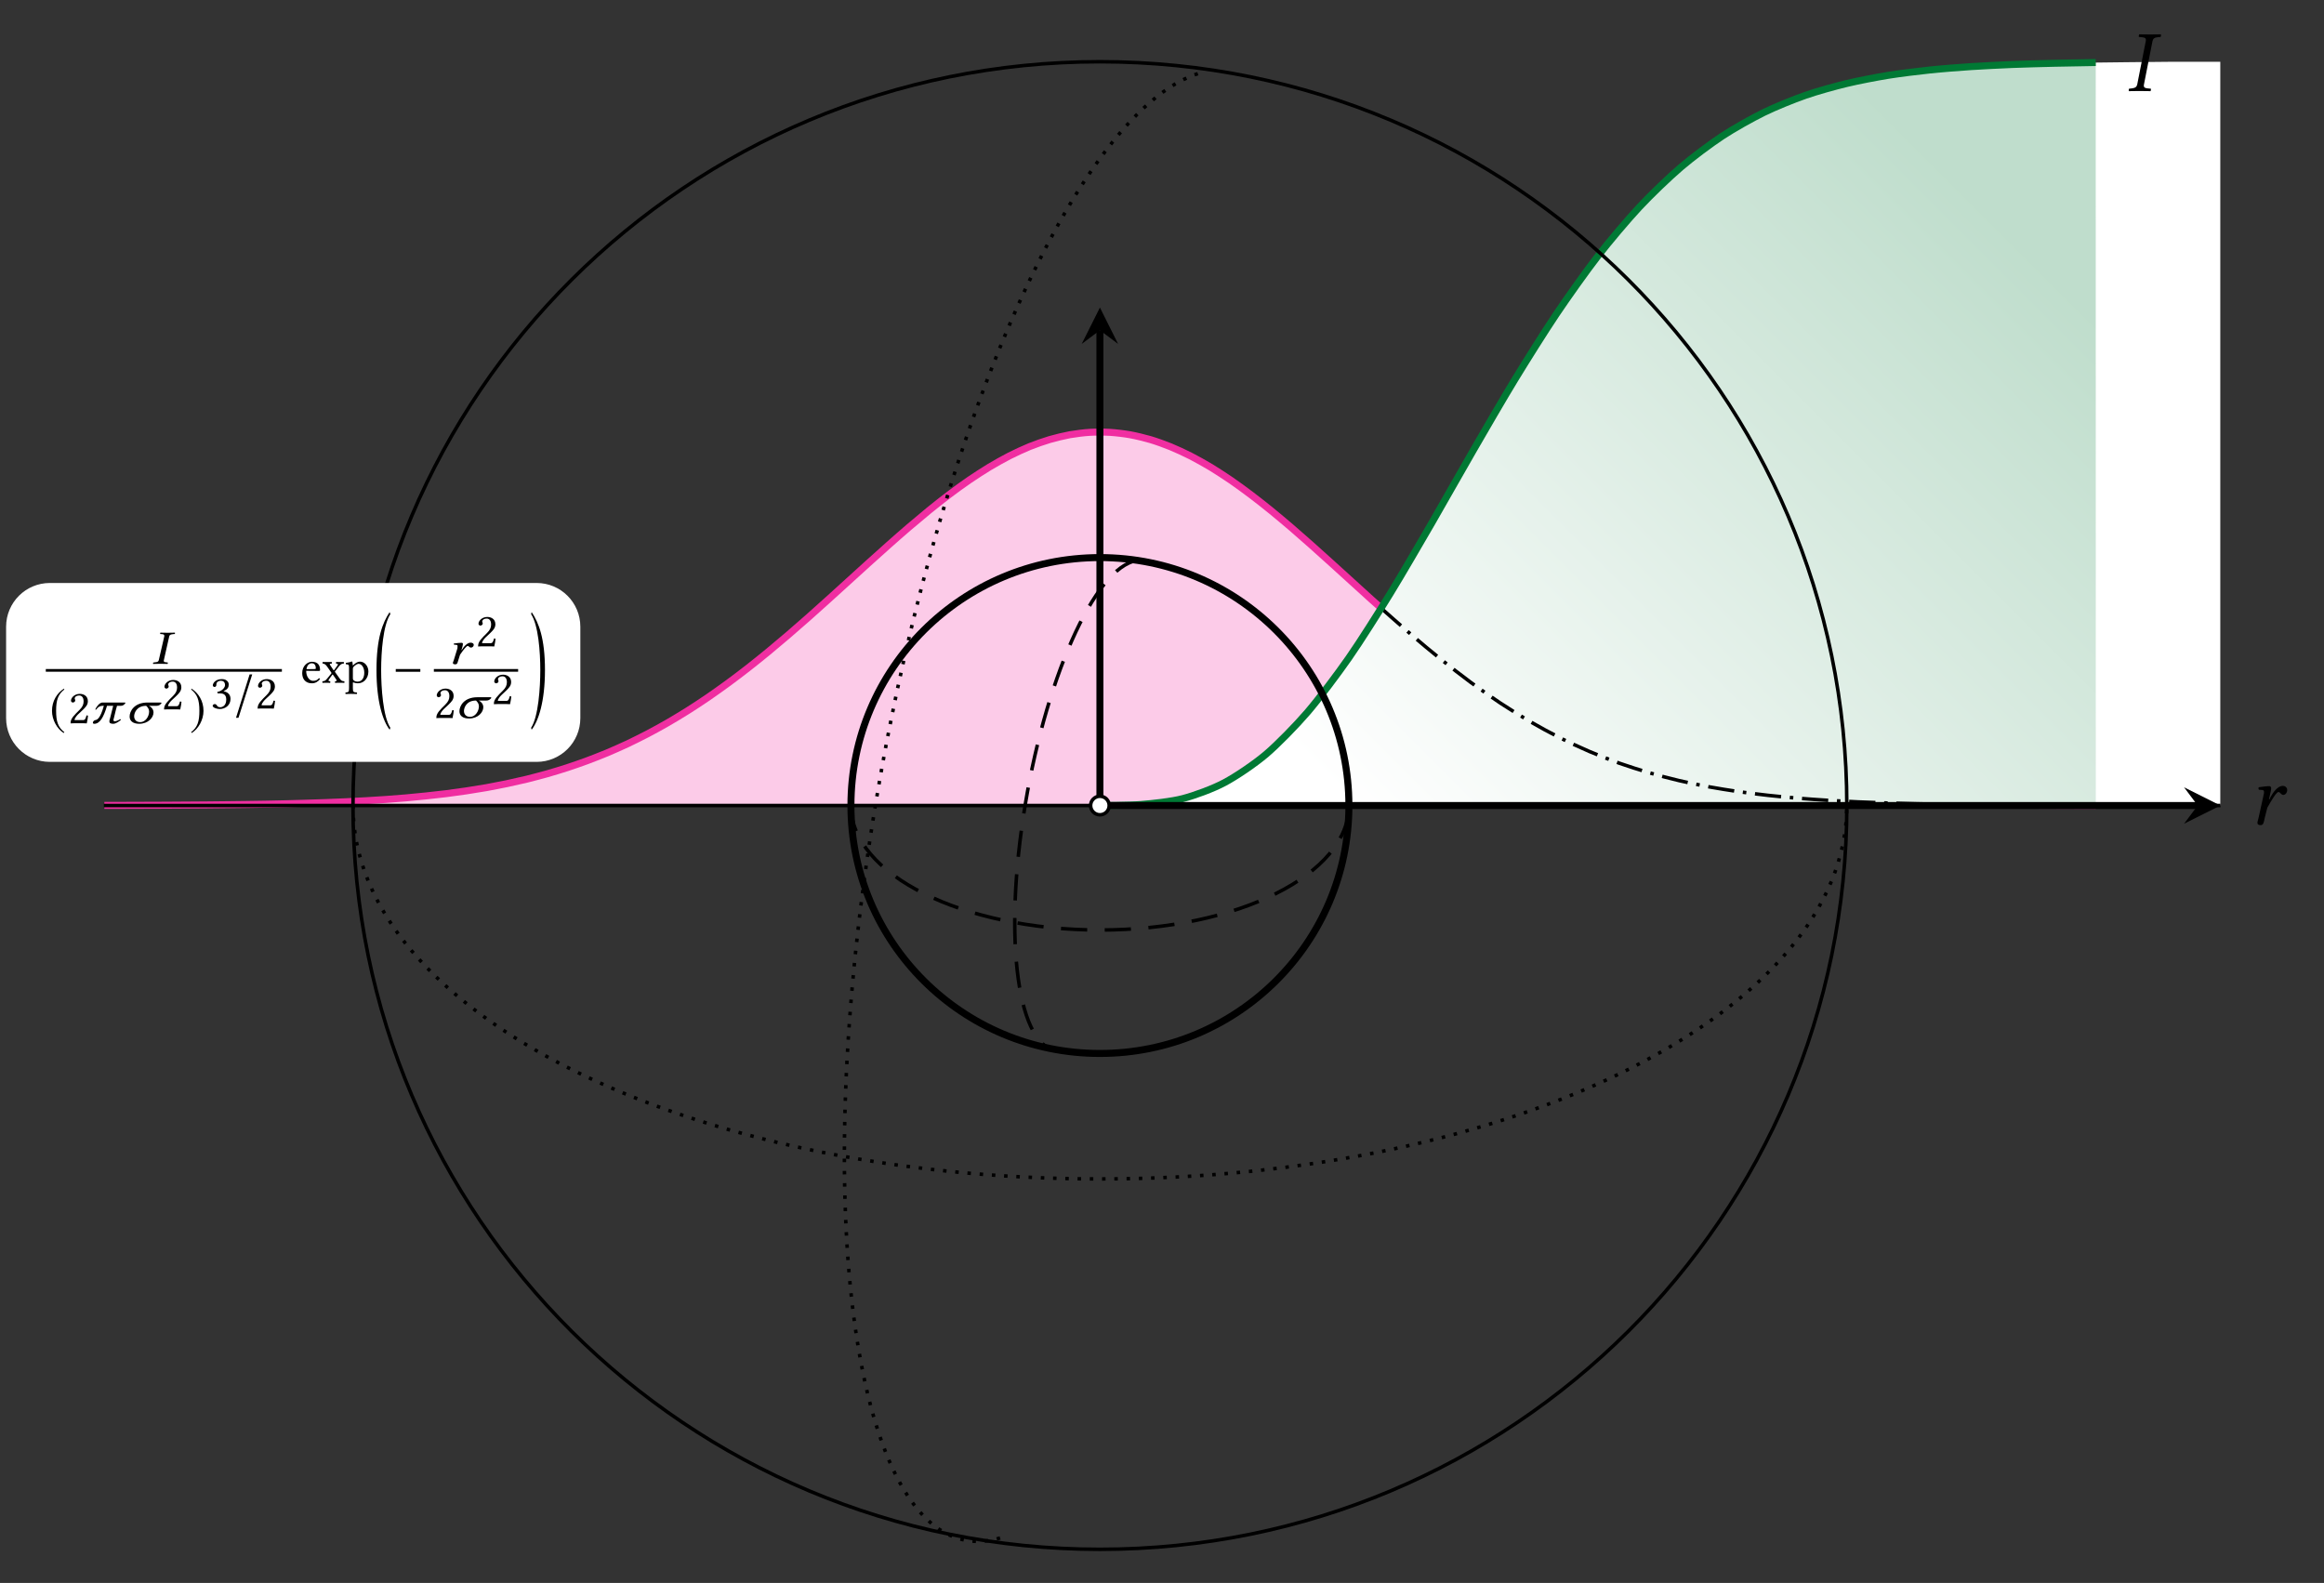
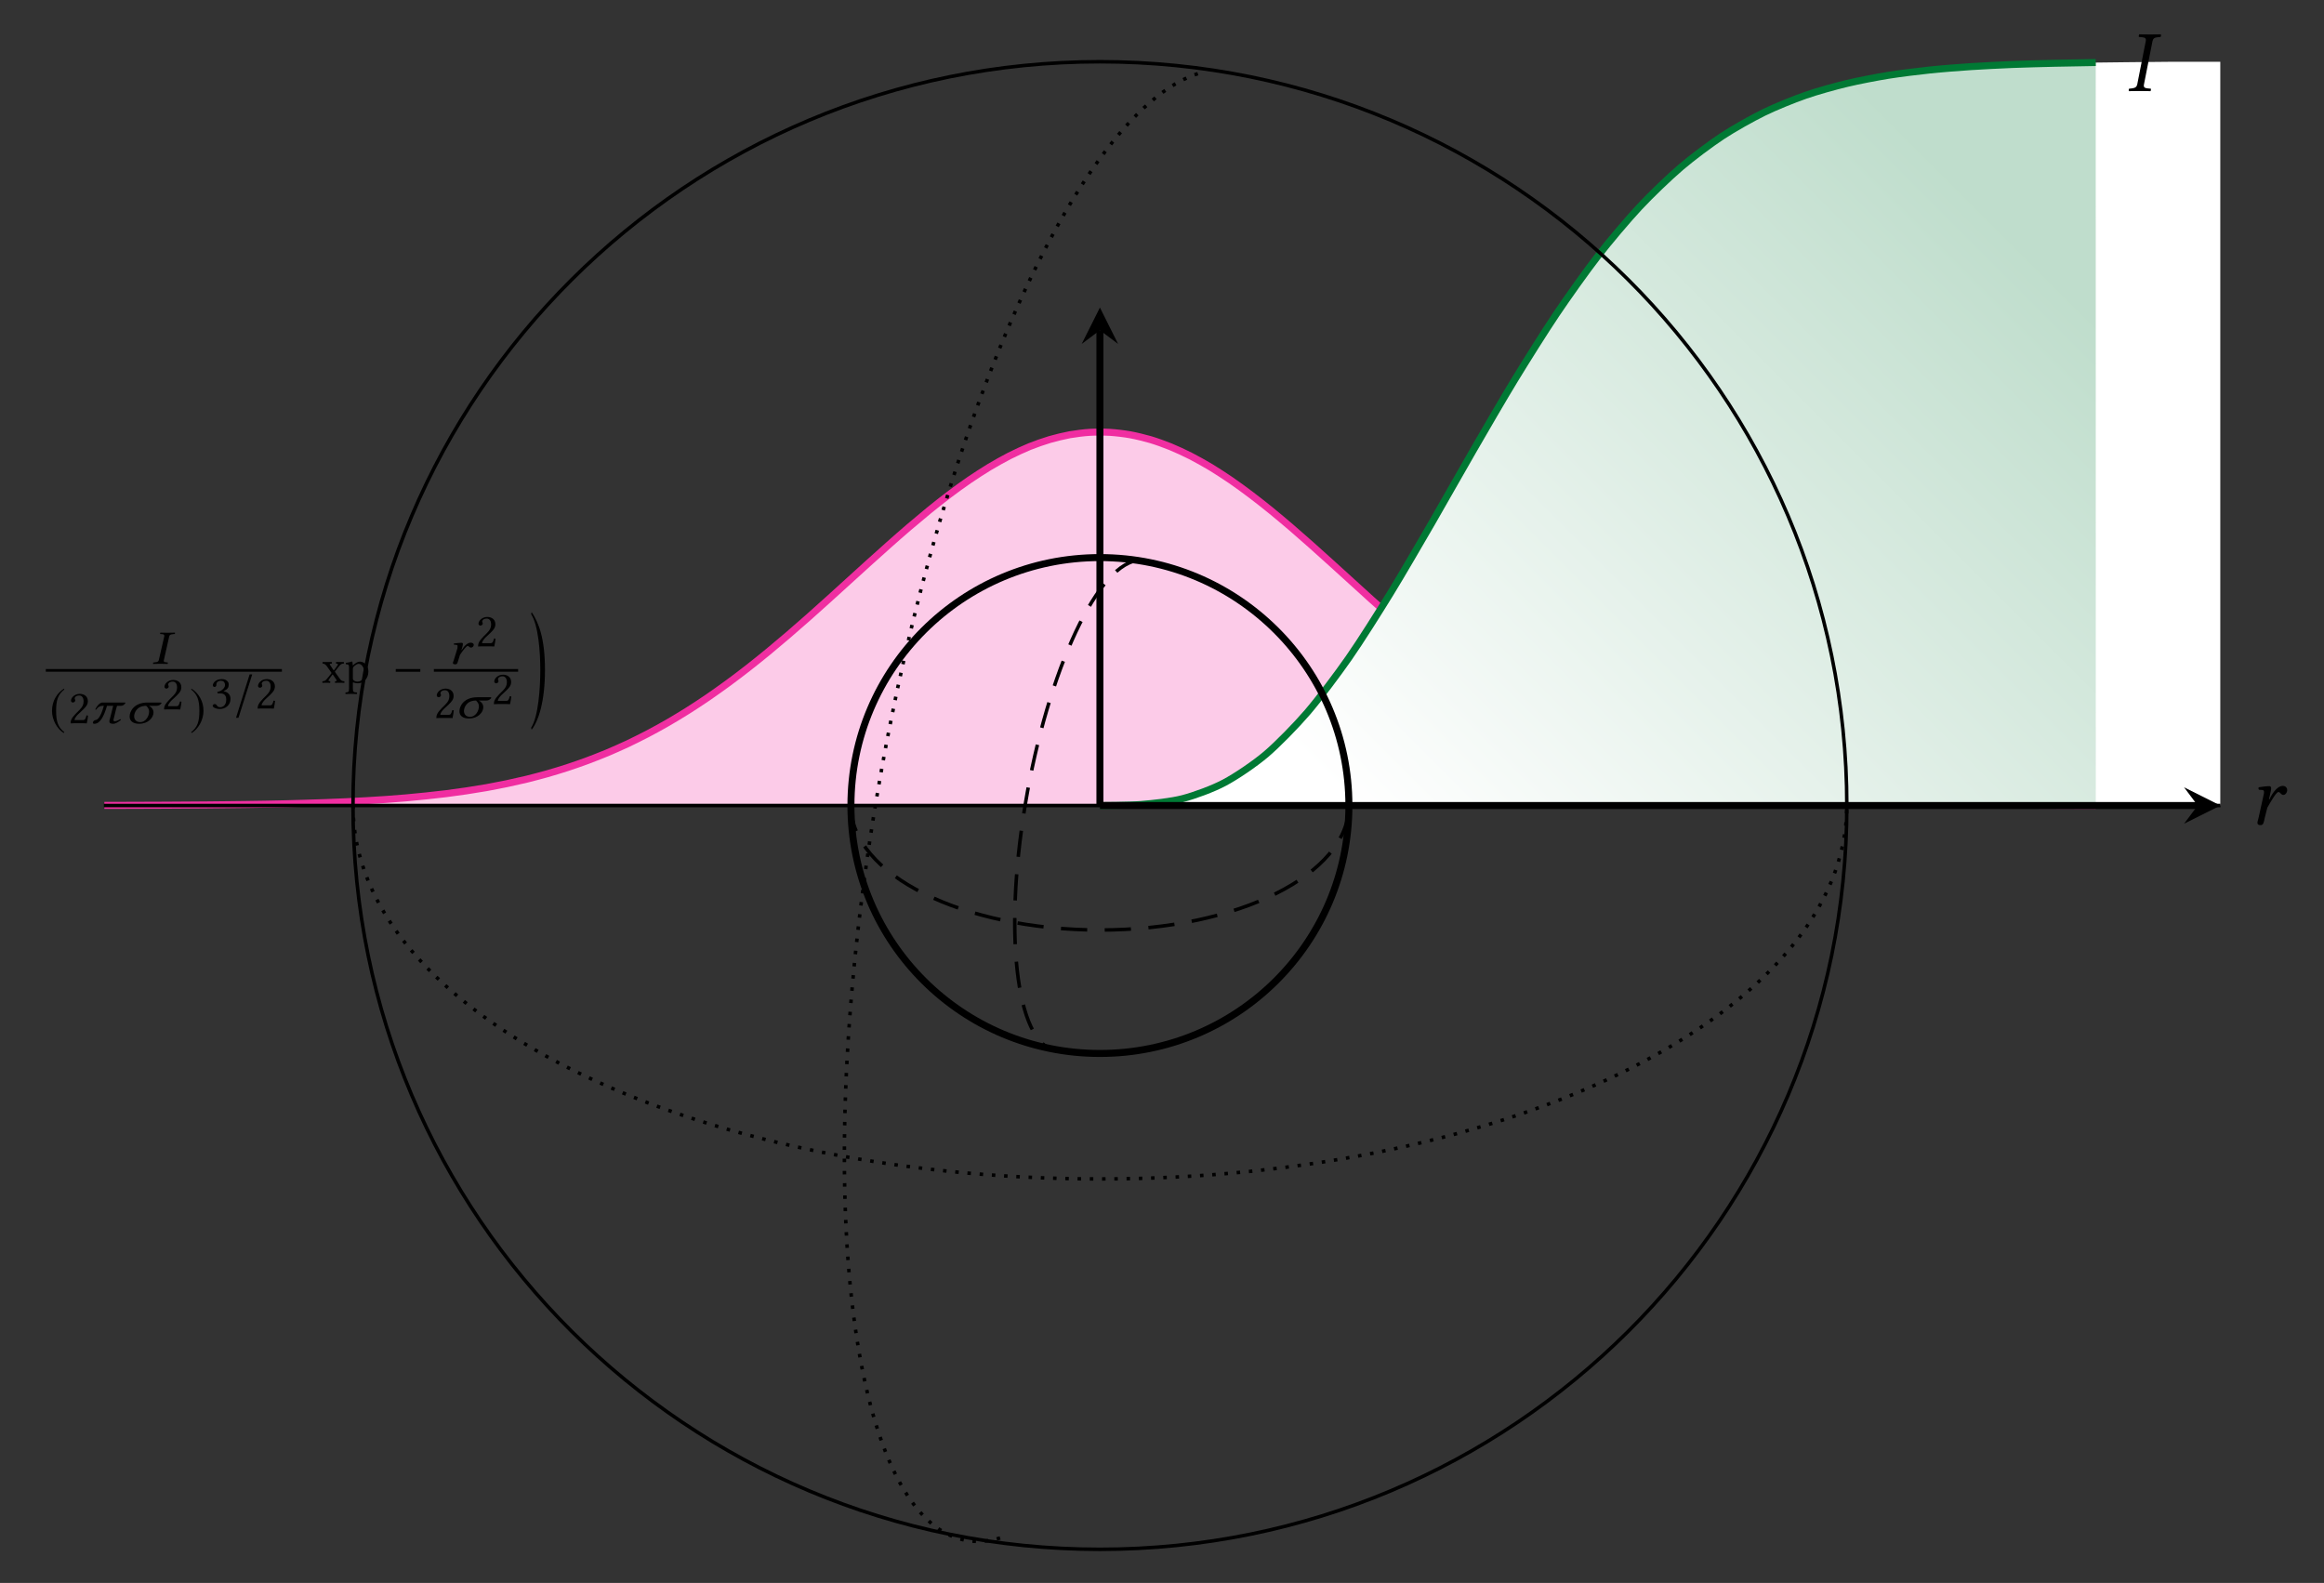
<svg xmlns="http://www.w3.org/2000/svg" xmlns:xlink="http://www.w3.org/1999/xlink" width="264.564pt" height="180.216pt" viewBox="0 0 264.564 180.216" version="1.1">
  <rect x="0" y="0" width="264.564" height="180.216" fill="#333333" stroke="none" />
  <defs>
    <g>
      <symbol overflow="visible" id="glyph0-0">
        <path style="stroke:none;" d="" />
      </symbol>
      <symbol overflow="visible" id="glyph0-1">
        <path style="stroke:none;" d="M 2.125 -5.672 L 1.156 -0.75 C 1.094 -0.484 0.953 -0.344 0.531 -0.297 L 0.234 -0.266 C 0.188 -0.234 0.172 -0.062 0.203 0.016 C 0.656 0.016 1.016 0 1.406 0 C 1.781 0 2.234 0.016 2.672 0.016 C 2.703 -0.016 2.734 -0.219 2.703 -0.266 L 2.359 -0.297 C 1.969 -0.328 1.859 -0.453 1.922 -0.75 L 2.891 -5.672 C 2.953 -5.953 3.094 -6.094 3.516 -6.125 L 3.812 -6.156 C 3.859 -6.203 3.875 -6.359 3.844 -6.453 C 3.391 -6.438 3.031 -6.438 2.641 -6.438 C 2.266 -6.438 1.812 -6.438 1.375 -6.453 C 1.344 -6.406 1.312 -6.203 1.344 -6.156 L 1.688 -6.125 C 2.078 -6.094 2.188 -5.969 2.125 -5.672 Z M 2.125 -5.672 " />
      </symbol>
      <symbol overflow="visible" id="glyph0-2">
        <path style="stroke:none;" d="M 2.203 -2.844 L 2.281 -3.188 C 2.375 -3.578 2.453 -3.922 2.453 -4.094 C 2.453 -4.25 2.375 -4.344 2.25 -4.344 C 1.922 -4.344 1.516 -4.281 1.047 -4.219 C 0.984 -4.141 1 -4.031 1.062 -3.938 L 1.453 -3.906 C 1.578 -3.891 1.641 -3.812 1.641 -3.703 C 1.641 -3.625 1.641 -3.484 1.562 -3.203 L 1.016 -0.719 C 0.969 -0.5 0.891 -0.328 0.891 -0.172 C 0.891 0 0.984 0.094 1.266 0.094 C 1.609 0.094 1.625 -0.328 1.719 -0.719 L 2.016 -1.891 C 2.5 -2.75 3.047 -3.672 3.281 -3.672 C 3.375 -3.672 3.422 -3.625 3.484 -3.562 C 3.562 -3.484 3.688 -3.344 3.828 -3.344 C 4.094 -3.344 4.281 -3.641 4.281 -3.906 C 4.281 -4.109 4.125 -4.375 3.766 -4.375 C 3.266 -4.375 2.688 -3.766 2.25 -2.828 Z M 2.203 -2.844 " />
      </symbol>
      <symbol overflow="visible" id="glyph1-0">
        <path style="stroke:none;" d="" />
      </symbol>
      <symbol overflow="visible" id="glyph1-1">
        <path style="stroke:none;" d="M 1.406 -3.125 L 0.781 -0.422 C 0.75 -0.266 0.641 -0.188 0.359 -0.172 L 0.156 -0.141 C 0.141 -0.141 0.125 -0.094 0.125 -0.062 C 0.125 -0.031 0.125 0 0.141 0.016 C 0.438 0 0.688 0 0.938 0 C 1.188 0 1.484 0 1.781 0.016 C 1.797 -0.016 1.828 -0.125 1.812 -0.141 L 1.609 -0.172 C 1.422 -0.172 1.344 -0.234 1.344 -0.344 C 1.344 -0.359 1.344 -0.391 1.359 -0.422 L 1.969 -3.125 C 2 -3.281 2.109 -3.344 2.391 -3.375 L 2.594 -3.391 C 2.609 -3.406 2.625 -3.438 2.625 -3.484 C 2.625 -3.5 2.625 -3.531 2.609 -3.547 C 2.312 -3.547 2.062 -3.531 1.797 -3.531 C 1.547 -3.531 1.25 -3.547 0.953 -3.547 C 0.938 -3.531 0.922 -3.422 0.938 -3.391 L 1.141 -3.375 C 1.328 -3.359 1.406 -3.312 1.406 -3.203 C 1.406 -3.172 1.406 -3.141 1.406 -3.125 Z M 1.406 -3.125 " />
      </symbol>
      <symbol overflow="visible" id="glyph1-2">
        <path style="stroke:none;" d="M 4 -2.359 L 1.422 -2.359 C 1.094 -2.359 0.734 -1.891 0.594 -1.562 L 0.703 -1.547 C 0.906 -1.859 1.141 -1.984 1.453 -1.984 L 1.578 -1.984 C 1.156 -0.484 0.797 -0.391 0.609 -0.359 C 0.438 -0.328 0.344 -0.172 0.344 -0.125 C 0.328 -0.094 0.328 -0.078 0.328 -0.062 C 0.328 0.031 0.406 0.062 0.484 0.062 C 1.109 0.062 1.547 -0.656 1.938 -1.984 L 2.641 -1.984 C 2.484 -1.344 2.344 -0.828 2.266 -0.5 C 2.234 -0.391 2.203 -0.297 2.203 -0.219 C 2.203 -0.016 2.344 0.062 2.656 0.062 C 2.953 0.062 3.328 -0.219 3.531 -0.391 L 3.438 -0.469 C 3.156 -0.266 2.891 -0.219 2.812 -0.219 C 2.719 -0.219 2.672 -0.281 2.672 -0.375 C 2.672 -0.422 2.688 -0.5 2.719 -0.578 C 2.891 -1.344 3.016 -1.781 3.078 -1.984 L 3.516 -1.984 C 3.75 -1.984 3.875 -2.094 4.031 -2.281 Z M 4 -2.359 " />
      </symbol>
      <symbol overflow="visible" id="glyph1-3">
        <path style="stroke:none;" d="M 0.5 -0.766 C 0.5 -0.266 0.875 0.062 1.594 0.062 C 2.625 0.062 3.219 -0.656 3.219 -1.219 C 3.219 -1.578 2.984 -1.844 2.703 -1.984 L 3.578 -1.984 C 3.828 -1.984 3.969 -2.094 4.141 -2.281 L 4.078 -2.359 L 2.547 -2.359 C 1.016 -2.359 0.5 -1.359 0.5 -0.766 Z M 2.391 -1.984 C 2.594 -1.781 2.719 -1.594 2.719 -1.328 C 2.719 -0.781 2.312 -0.125 1.719 -0.125 C 1.203 -0.125 1.016 -0.469 1.016 -0.797 C 1.016 -1.125 1.266 -1.984 2.391 -1.984 Z M 2.391 -1.984 " />
      </symbol>
      <symbol overflow="visible" id="glyph1-4">
        <path style="stroke:none;" d="M 1.562 -1.562 L 1.625 -1.75 C 1.688 -1.969 1.734 -2.156 1.734 -2.25 C 1.734 -2.344 1.672 -2.391 1.578 -2.391 C 1.359 -2.391 1.062 -2.359 0.719 -2.312 C 0.656 -2.281 0.703 -2.219 0.734 -2.172 L 1 -2.156 C 1.078 -2.141 1.125 -2.094 1.125 -2.047 C 1.125 -1.984 1.125 -1.906 1.109 -1.766 L 0.688 -0.391 C 0.656 -0.281 0.594 -0.188 0.594 -0.094 C 0.594 0 0.656 0.062 0.875 0.062 C 1.125 0.062 1.125 -0.188 1.203 -0.391 L 1.406 -1.031 C 1.734 -1.516 2.125 -2.031 2.281 -2.031 C 2.359 -2.031 2.391 -2 2.422 -1.953 C 2.469 -1.906 2.562 -1.844 2.656 -1.844 C 2.828 -1.844 2.969 -2 2.969 -2.156 C 2.969 -2.266 2.875 -2.406 2.609 -2.406 C 2.281 -2.406 1.891 -2.062 1.594 -1.562 Z M 1.562 -1.562 " />
      </symbol>
      <symbol overflow="visible" id="glyph2-0">
        <path style="stroke:none;" d="" />
      </symbol>
      <symbol overflow="visible" id="glyph2-1">
        <path style="stroke:none;" d="M 1.625 -3.938 C 0.828 -3.422 0.266 -2.531 0.266 -1.406 C 0.266 -0.391 0.844 0.641 1.594 1.109 L 1.672 1.016 C 0.938 0.453 0.734 -0.219 0.734 -1.422 C 0.734 -2.641 0.953 -3.281 1.672 -3.844 Z M 1.625 -3.938 " />
      </symbol>
      <symbol overflow="visible" id="glyph2-2">
        <path style="stroke:none;" d="M 0.203 -3.938 L 0.156 -3.844 C 0.859 -3.281 1.094 -2.641 1.094 -1.422 C 1.094 -0.219 0.891 0.453 0.156 1.016 L 0.219 1.109 C 0.984 0.641 1.562 -0.391 1.562 -1.406 C 1.562 -2.531 1 -3.422 0.203 -3.938 Z M 0.203 -3.938 " />
      </symbol>
      <symbol overflow="visible" id="glyph2-3">
        <path style="stroke:none;" d="M 0.344 1.062 L 0.625 1.062 L 2.188 -3.875 L 1.891 -3.875 Z M 0.344 1.062 " />
      </symbol>
      <symbol overflow="visible" id="glyph2-4">
        <path style="stroke:none;" d="M 3.141 -1.25 L 3.141 -1.562 L 0.344 -1.562 L 0.344 -1.25 Z M 3.141 -1.25 " />
      </symbol>
      <symbol overflow="visible" id="glyph3-0">
        <path style="stroke:none;" d="M 0.281 -3.312 L 1.203 -1.906 L 0.281 -0.516 Z M 0.438 -0.281 L 1.375 -1.672 L 2.297 -0.281 Z M 1.531 -1.906 L 2.469 -3.312 L 2.469 -0.516 Z M 1.375 -2.156 L 0.438 -3.547 L 2.297 -3.547 Z M 0 0 L 2.734 0 L 2.734 -3.828 L 0 -3.828 Z M 0 0 " />
      </symbol>
      <symbol overflow="visible" id="glyph3-1">
        <path style="stroke:none;" d="M 0.328 -2.562 C 0.328 -2.453 0.438 -2.359 0.547 -2.359 C 0.641 -2.359 0.812 -2.453 0.812 -2.578 C 0.812 -2.609 0.797 -2.656 0.797 -2.688 C 0.781 -2.719 0.75 -2.781 0.75 -2.812 C 0.75 -2.953 0.891 -3.156 1.281 -3.156 C 1.484 -3.156 1.766 -3.016 1.766 -2.484 C 1.766 -2.141 1.641 -1.859 1.312 -1.531 L 0.906 -1.125 C 0.375 -0.578 0.281 -0.312 0.281 0.016 C 0.281 0.016 0.562 0 0.734 0 L 1.703 0 C 1.875 0 2.125 0.016 2.125 0.016 C 2.203 -0.281 2.25 -0.688 2.266 -0.859 C 2.234 -0.891 2.156 -0.891 2.094 -0.891 C 2 -0.5 1.906 -0.359 1.719 -0.359 L 0.734 -0.359 C 0.734 -0.625 1.125 -1 1.141 -1.016 L 1.703 -1.547 C 2.016 -1.859 2.25 -2.094 2.25 -2.516 C 2.25 -3.109 1.766 -3.344 1.328 -3.344 C 0.719 -3.344 0.328 -2.891 0.328 -2.562 Z M 0.328 -2.562 " />
      </symbol>
      <symbol overflow="visible" id="glyph3-2">
        <path style="stroke:none;" d="M 1.172 -3.156 C 1.422 -3.156 1.641 -3.016 1.641 -2.656 C 1.641 -2.391 1.312 -1.969 0.766 -1.891 L 0.797 -1.719 C 0.891 -1.719 1 -1.719 1.062 -1.719 C 1.375 -1.719 1.781 -1.641 1.781 -1.016 C 1.781 -0.281 1.297 -0.141 1.109 -0.141 C 0.828 -0.141 0.766 -0.266 0.703 -0.359 C 0.656 -0.438 0.578 -0.5 0.469 -0.5 C 0.359 -0.5 0.234 -0.406 0.234 -0.312 C 0.234 -0.094 0.703 0.062 1.031 0.062 C 1.688 0.062 2.266 -0.375 2.266 -1.094 C 2.266 -1.688 1.812 -1.906 1.484 -1.953 L 1.484 -1.969 C 1.938 -2.188 2.062 -2.406 2.062 -2.703 C 2.062 -2.859 2.031 -3 1.891 -3.125 C 1.766 -3.25 1.578 -3.344 1.297 -3.344 C 0.484 -3.344 0.25 -2.812 0.25 -2.641 C 0.25 -2.562 0.312 -2.453 0.438 -2.453 C 0.641 -2.453 0.656 -2.625 0.656 -2.734 C 0.656 -3.094 1.031 -3.156 1.172 -3.156 Z M 1.172 -3.156 " />
      </symbol>
      <symbol overflow="visible" id="glyph3-3">
-         <path style="stroke:none;" d="M 0.688 -1.547 C 0.781 -2.172 1.172 -2.219 1.297 -2.219 C 1.516 -2.219 1.75 -2.094 1.75 -1.641 C 1.75 -1.594 1.734 -1.562 1.672 -1.562 Z M 2.109 -0.516 C 1.906 -0.297 1.75 -0.219 1.438 -0.219 C 1.234 -0.219 1.016 -0.328 0.844 -0.609 C 0.734 -0.797 0.656 -1.047 0.656 -1.359 L 2.125 -1.344 C 2.188 -1.344 2.234 -1.375 2.234 -1.438 C 2.234 -1.906 2.062 -2.391 1.297 -2.391 C 0.828 -2.391 0.203 -1.938 0.203 -1.109 C 0.203 -0.797 0.281 -0.5 0.453 -0.297 C 0.641 -0.078 0.906 0.062 1.297 0.062 C 1.719 0.062 2.016 -0.141 2.234 -0.422 C 2.219 -0.484 2.188 -0.5 2.109 -0.516 Z M 2.109 -0.516 " />
-       </symbol>
+         </symbol>
      <symbol overflow="visible" id="glyph3-4">
        <path style="stroke:none;" d="M 1 -1.969 C 0.875 -2.156 0.906 -2.156 1.156 -2.188 C 1.188 -2.219 1.188 -2.328 1.156 -2.359 C 1.016 -2.359 0.766 -2.359 0.609 -2.359 C 0.438 -2.359 0.281 -2.359 0.125 -2.359 C 0.094 -2.328 0.094 -2.219 0.125 -2.188 C 0.312 -2.172 0.469 -2.078 0.625 -1.844 L 1.109 -1.156 C 1.125 -1.109 1.125 -1.094 1.109 -1.062 L 0.641 -0.484 C 0.422 -0.203 0.312 -0.188 0.109 -0.172 C 0.078 -0.141 0.078 -0.016 0.109 0.016 C 0.219 0 0.344 0 0.516 0 C 0.672 0 0.828 0 0.969 0.016 C 1 -0.016 1 -0.141 0.969 -0.172 C 0.766 -0.188 0.734 -0.219 0.844 -0.391 L 1.203 -0.891 C 1.234 -0.953 1.266 -0.953 1.297 -0.906 L 1.609 -0.453 C 1.797 -0.203 1.719 -0.188 1.547 -0.172 C 1.516 -0.141 1.516 -0.016 1.547 0.016 C 1.703 0 1.891 0 2.078 0 C 2.297 0 2.438 0 2.578 0.016 C 2.609 -0.016 2.609 -0.141 2.578 -0.172 C 2.328 -0.188 2.25 -0.203 2.031 -0.516 L 1.531 -1.219 C 1.516 -1.25 1.5 -1.266 1.531 -1.297 L 1.984 -1.875 C 2.188 -2.141 2.328 -2.172 2.516 -2.188 C 2.562 -2.219 2.562 -2.328 2.516 -2.359 C 2.406 -2.359 2.281 -2.359 2.125 -2.359 C 1.953 -2.359 1.797 -2.359 1.656 -2.359 C 1.625 -2.328 1.625 -2.219 1.656 -2.188 C 1.859 -2.156 1.922 -2.141 1.797 -1.953 L 1.438 -1.453 C 1.406 -1.406 1.375 -1.406 1.328 -1.469 Z M 1 -1.969 " />
      </symbol>
      <symbol overflow="visible" id="glyph3-5">
        <path style="stroke:none;" d="M 0.953 -1.812 C 1.109 -1.984 1.359 -2.156 1.516 -2.156 C 1.859 -2.156 2.172 -1.766 2.172 -1.141 C 2.172 -0.688 2 -0.125 1.391 -0.125 C 1.297 -0.125 1.109 -0.156 1 -0.25 C 0.891 -0.344 0.875 -0.375 0.875 -0.578 L 0.875 -1.578 C 0.875 -1.688 0.891 -1.734 0.953 -1.812 Z M 0.859 -2.016 C 0.844 -2.188 0.844 -2.328 0.812 -2.375 C 0.797 -2.406 0.797 -2.422 0.75 -2.422 C 0.594 -2.359 0.453 -2.312 0.078 -2.266 C 0.062 -2.234 0.078 -2.141 0.078 -2.109 C 0.375 -2.078 0.438 -2.062 0.438 -1.734 L 0.438 0.609 C 0.438 1.062 0.375 1.078 0.047 1.109 C 0.016 1.141 0.016 1.25 0.047 1.281 C 0.234 1.281 0.438 1.266 0.656 1.266 C 0.875 1.266 1.141 1.281 1.328 1.281 C 1.359 1.25 1.359 1.141 1.328 1.109 C 0.938 1.078 0.875 1.062 0.875 0.609 L 0.875 0.016 C 0.875 -0.062 0.891 -0.062 0.953 -0.031 C 1.078 0.016 1.25 0.062 1.422 0.062 C 1.734 0.062 2 -0.031 2.234 -0.25 C 2.484 -0.5 2.641 -0.844 2.641 -1.281 C 2.641 -1.875 2.234 -2.406 1.672 -2.406 C 1.422 -2.406 1.141 -2.234 0.922 -2 C 0.891 -1.969 0.859 -1.969 0.859 -2.016 Z M 0.859 -2.016 " />
      </symbol>
      <symbol overflow="visible" id="glyph4-0">
        <path style="stroke:none;" d="" />
      </symbol>
      <symbol overflow="visible" id="glyph4-1">
-         <path style="stroke:none;" d="M 1.859 12.859 C 1.031 11.609 0.812 8.297 0.812 6.281 C 0.812 4.25 1.031 1.172 1.859 -0.078 L 1.781 -0.312 C 0.984 0.891 0.281 2.641 0.281 6.281 C 0.281 9.906 1.016 12.094 1.781 13.078 Z M 1.859 12.859 " />
-       </symbol>
+         </symbol>
      <symbol overflow="visible" id="glyph4-2">
        <path style="stroke:none;" d="M 0.172 12.859 L 0.234 13.078 C 1 12.094 1.75 9.906 1.75 6.281 C 1.75 2.641 1.031 0.891 0.234 -0.312 L 0.172 -0.078 C 1 1.172 1.219 4.25 1.219 6.281 C 1.219 8.297 1 11.609 0.172 12.859 Z M 0.172 12.859 " />
      </symbol>
    </g>
    <clipPath id="clip1">
      <path d="M 125 7 L 239 7 L 239 92 L 125 92 Z M 125 7 " />
    </clipPath>
    <clipPath id="clip2">
      <path d="M 125.215 91.707 C 125.215 91.707 128.625 91.699 129.938 91.586 C 131.25 91.477 133.352 91.258 134.66 90.914 C 135.973 90.57 138.074 89.805 139.383 89.105 C 140.695 88.41 142.797 86.992 144.109 85.883 C 145.418 84.77 147.52 82.621 148.832 81.098 C 150.141 79.57 152.246 76.777 153.555 74.895 C 154.867 73.016 156.969 69.68 158.277 67.547 C 159.59 65.41 161.691 61.777 163.004 59.52 C 164.312 57.258 166.414 53.516 167.727 51.254 C 169.035 48.992 171.137 45.359 172.449 43.211 C 173.762 41.059 175.863 37.711 177.172 35.762 C 178.484 33.812 180.586 30.852 181.895 29.164 C 183.207 27.473 185.309 24.988 186.621 23.582 C 187.93 22.18 190.031 20.164 191.344 19.043 C 192.652 17.922 194.758 16.355 196.066 15.492 C 197.379 14.625 199.48 13.453 200.789 12.809 C 202.102 12.164 204.203 11.316 205.516 10.859 C 206.824 10.398 208.926 9.82 210.238 9.504 C 211.547 9.188 213.648 8.789 214.961 8.574 C 216.273 8.363 218.375 8.105 219.684 7.969 C 220.996 7.828 223.098 7.668 224.406 7.582 C 225.719 7.496 227.82 7.395 229.133 7.34 C 230.441 7.289 232.543 7.234 233.855 7.203 C 235.164 7.172 238.578 7.117 238.578 7.117 L 238.586 91.707 Z M 125.215 91.707 " />
    </clipPath>
    <clipPath id="clip3">
      <path d="M 42.734 49.41 L 181.898 188.578 L 321.062 49.41 L 181.898 -89.754 Z M 42.734 49.41 " />
    </clipPath>
    <linearGradient id="linear0" gradientUnits="userSpaceOnUse" x1="0" y1="14.437" x2="0" y2="85.563" gradientTransform="matrix(1.392,1.392,1.392,-1.392,42.735,49.412)">
      <stop offset="0" style="stop-color:rgb(100%,100%,100%);stop-opacity:0.25;" />
      <stop offset="0.125" style="stop-color:rgb(100%,100%,100%);stop-opacity:0.25;" />
      <stop offset="0.141" style="stop-color:rgb(100%,100%,100%);stop-opacity:0.25;" />
      <stop offset="0.148" style="stop-color:rgb(100%,100%,100%);stop-opacity:0.25;" />
      <stop offset="0.152" style="stop-color:rgb(99.449%,99.71%,99.561%);stop-opacity:0.25;" />
      <stop offset="0.156" style="stop-color:rgb(98.898%,99.42%,99.123%);stop-opacity:0.25;" />
      <stop offset="0.16" style="stop-color:rgb(98.343%,99.129%,98.68%);stop-opacity:0.25;" />
      <stop offset="0.164" style="stop-color:rgb(97.787%,98.837%,98.238%);stop-opacity:0.25;" />
      <stop offset="0.168" style="stop-color:rgb(97.231%,98.544%,97.795%);stop-opacity:0.25;" />
      <stop offset="0.172" style="stop-color:rgb(96.675%,98.253%,97.354%);stop-opacity:0.25;" />
      <stop offset="0.176" style="stop-color:rgb(96.12%,97.96%,96.912%);stop-opacity:0.25;" />
      <stop offset="0.18" style="stop-color:rgb(95.564%,97.668%,96.469%);stop-opacity:0.25;" />
      <stop offset="0.184" style="stop-color:rgb(95.009%,97.377%,96.027%);stop-opacity:0.25;" />
      <stop offset="0.188" style="stop-color:rgb(94.453%,97.086%,95.584%);stop-opacity:0.25;" />
      <stop offset="0.191" style="stop-color:rgb(93.896%,96.793%,95.142%);stop-opacity:0.25;" />
      <stop offset="0.195" style="stop-color:rgb(93.341%,96.501%,94.699%);stop-opacity:0.25;" />
      <stop offset="0.199" style="stop-color:rgb(92.786%,96.208%,94.257%);stop-opacity:0.25;" />
      <stop offset="0.203" style="stop-color:rgb(92.23%,95.917%,93.814%);stop-opacity:0.25;" />
      <stop offset="0.207" style="stop-color:rgb(91.675%,95.624%,93.372%);stop-opacity:0.25;" />
      <stop offset="0.211" style="stop-color:rgb(91.119%,95.332%,92.931%);stop-opacity:0.25;" />
      <stop offset="0.215" style="stop-color:rgb(90.564%,95.041%,92.488%);stop-opacity:0.25;" />
      <stop offset="0.219" style="stop-color:rgb(90.009%,94.749%,92.046%);stop-opacity:0.25;" />
      <stop offset="0.223" style="stop-color:rgb(89.452%,94.456%,91.603%);stop-opacity:0.25;" />
      <stop offset="0.227" style="stop-color:rgb(88.896%,94.165%,91.161%);stop-opacity:0.25;" />
      <stop offset="0.23" style="stop-color:rgb(88.341%,93.872%,90.718%);stop-opacity:0.25;" />
      <stop offset="0.234" style="stop-color:rgb(87.785%,93.581%,90.276%);stop-opacity:0.25;" />
      <stop offset="0.238" style="stop-color:rgb(87.23%,93.289%,89.833%);stop-opacity:0.25;" />
      <stop offset="0.242" style="stop-color:rgb(86.674%,92.998%,89.391%);stop-opacity:0.25;" />
      <stop offset="0.246" style="stop-color:rgb(86.118%,92.705%,88.948%);stop-opacity:0.25;" />
      <stop offset="0.25" style="stop-color:rgb(85.562%,92.413%,88.507%);stop-opacity:0.25;" />
      <stop offset="0.254" style="stop-color:rgb(85.007%,92.12%,88.065%);stop-opacity:0.25;" />
      <stop offset="0.258" style="stop-color:rgb(84.451%,91.829%,87.622%);stop-opacity:0.25;" />
      <stop offset="0.262" style="stop-color:rgb(83.896%,91.536%,87.18%);stop-opacity:0.25;" />
      <stop offset="0.266" style="stop-color:rgb(83.34%,91.245%,86.737%);stop-opacity:0.25;" />
      <stop offset="0.27" style="stop-color:rgb(82.784%,90.953%,86.295%);stop-opacity:0.25;" />
      <stop offset="0.273" style="stop-color:rgb(82.228%,90.662%,85.852%);stop-opacity:0.25;" />
      <stop offset="0.277" style="stop-color:rgb(81.673%,90.369%,85.41%);stop-opacity:0.25;" />
      <stop offset="0.281" style="stop-color:rgb(81.117%,90.077%,84.967%);stop-opacity:0.25;" />
      <stop offset="0.285" style="stop-color:rgb(80.562%,89.784%,84.525%);stop-opacity:0.25;" />
      <stop offset="0.289" style="stop-color:rgb(80.006%,89.493%,84.084%);stop-opacity:0.25;" />
      <stop offset="0.293" style="stop-color:rgb(79.449%,89.201%,83.641%);stop-opacity:0.25;" />
      <stop offset="0.297" style="stop-color:rgb(78.894%,88.91%,83.199%);stop-opacity:0.25;" />
      <stop offset="0.301" style="stop-color:rgb(78.339%,88.617%,82.756%);stop-opacity:0.25;" />
      <stop offset="0.305" style="stop-color:rgb(77.783%,88.326%,82.314%);stop-opacity:0.25;" />
      <stop offset="0.309" style="stop-color:rgb(77.228%,88.033%,81.871%);stop-opacity:0.25;" />
      <stop offset="0.312" style="stop-color:rgb(76.672%,87.741%,81.429%);stop-opacity:0.25;" />
      <stop offset="0.316" style="stop-color:rgb(76.115%,87.448%,80.986%);stop-opacity:0.25;" />
      <stop offset="0.32" style="stop-color:rgb(75.56%,87.157%,80.544%);stop-opacity:0.25;" />
      <stop offset="0.324" style="stop-color:rgb(75.005%,86.865%,80.101%);stop-opacity:0.25;" />
      <stop offset="0.328" style="stop-color:rgb(74.449%,86.574%,79.66%);stop-opacity:0.25;" />
      <stop offset="0.332" style="stop-color:rgb(73.894%,86.281%,79.218%);stop-opacity:0.25;" />
      <stop offset="0.336" style="stop-color:rgb(73.338%,85.989%,78.775%);stop-opacity:0.25;" />
      <stop offset="0.34" style="stop-color:rgb(72.783%,85.696%,78.333%);stop-opacity:0.25;" />
      <stop offset="0.344" style="stop-color:rgb(72.227%,85.405%,77.89%);stop-opacity:0.25;" />
      <stop offset="0.348" style="stop-color:rgb(71.671%,85.114%,77.448%);stop-opacity:0.25;" />
      <stop offset="0.352" style="stop-color:rgb(71.115%,84.822%,77.005%);stop-opacity:0.25;" />
      <stop offset="0.355" style="stop-color:rgb(70.56%,84.529%,76.562%);stop-opacity:0.25;" />
      <stop offset="0.359" style="stop-color:rgb(70.004%,84.238%,76.122%);stop-opacity:0.25;" />
      <stop offset="0.363" style="stop-color:rgb(69.449%,83.945%,75.679%);stop-opacity:0.25;" />
      <stop offset="0.367" style="stop-color:rgb(68.893%,83.653%,75.237%);stop-opacity:0.25;" />
      <stop offset="0.371" style="stop-color:rgb(68.336%,83.36%,74.794%);stop-opacity:0.25;" />
      <stop offset="0.375" style="stop-color:rgb(67.781%,83.069%,74.352%);stop-opacity:0.25;" />
      <stop offset="0.379" style="stop-color:rgb(67.226%,82.777%,73.909%);stop-opacity:0.25;" />
      <stop offset="0.383" style="stop-color:rgb(66.67%,82.486%,73.466%);stop-opacity:0.25;" />
      <stop offset="0.387" style="stop-color:rgb(66.115%,82.193%,73.024%);stop-opacity:0.25;" />
      <stop offset="0.391" style="stop-color:rgb(65.559%,81.902%,72.581%);stop-opacity:0.25;" />
      <stop offset="0.395" style="stop-color:rgb(65.002%,81.609%,72.139%);stop-opacity:0.25;" />
      <stop offset="0.398" style="stop-color:rgb(64.447%,81.317%,71.698%);stop-opacity:0.25;" />
      <stop offset="0.402" style="stop-color:rgb(63.892%,81.026%,71.255%);stop-opacity:0.25;" />
      <stop offset="0.406" style="stop-color:rgb(63.336%,80.734%,70.813%);stop-opacity:0.25;" />
      <stop offset="0.41" style="stop-color:rgb(62.781%,80.441%,70.37%);stop-opacity:0.25;" />
      <stop offset="0.414" style="stop-color:rgb(62.225%,80.15%,69.928%);stop-opacity:0.25;" />
      <stop offset="0.418" style="stop-color:rgb(61.668%,79.857%,69.485%);stop-opacity:0.25;" />
      <stop offset="0.422" style="stop-color:rgb(61.113%,79.565%,69.043%);stop-opacity:0.25;" />
      <stop offset="0.426" style="stop-color:rgb(60.558%,79.272%,68.6%);stop-opacity:0.25;" />
      <stop offset="0.43" style="stop-color:rgb(60.002%,78.981%,68.158%);stop-opacity:0.25;" />
      <stop offset="0.434" style="stop-color:rgb(59.447%,78.69%,67.715%);stop-opacity:0.25;" />
      <stop offset="0.438" style="stop-color:rgb(58.891%,78.398%,67.274%);stop-opacity:0.25;" />
      <stop offset="0.441" style="stop-color:rgb(58.336%,78.105%,66.832%);stop-opacity:0.25;" />
      <stop offset="0.445" style="stop-color:rgb(57.78%,77.814%,66.389%);stop-opacity:0.25;" />
      <stop offset="0.449" style="stop-color:rgb(57.224%,77.521%,65.947%);stop-opacity:0.25;" />
      <stop offset="0.453" style="stop-color:rgb(56.668%,77.229%,65.504%);stop-opacity:0.25;" />
      <stop offset="0.457" style="stop-color:rgb(56.113%,76.938%,65.062%);stop-opacity:0.25;" />
      <stop offset="0.461" style="stop-color:rgb(55.557%,76.646%,64.619%);stop-opacity:0.25;" />
      <stop offset="0.465" style="stop-color:rgb(55.002%,76.353%,64.177%);stop-opacity:0.25;" />
      <stop offset="0.469" style="stop-color:rgb(54.446%,76.062%,63.734%);stop-opacity:0.25;" />
      <stop offset="0.473" style="stop-color:rgb(53.889%,75.769%,63.292%);stop-opacity:0.25;" />
      <stop offset="0.477" style="stop-color:rgb(53.334%,75.478%,62.851%);stop-opacity:0.25;" />
      <stop offset="0.48" style="stop-color:rgb(52.779%,75.185%,62.408%);stop-opacity:0.25;" />
      <stop offset="0.484" style="stop-color:rgb(52.223%,74.893%,61.966%);stop-opacity:0.25;" />
      <stop offset="0.488" style="stop-color:rgb(51.668%,74.602%,61.523%);stop-opacity:0.25;" />
      <stop offset="0.492" style="stop-color:rgb(51.112%,74.31%,61.081%);stop-opacity:0.25;" />
      <stop offset="0.496" style="stop-color:rgb(50.555%,74.017%,60.638%);stop-opacity:0.25;" />
      <stop offset="0.5" style="stop-color:rgb(50%,73.726%,60.196%);stop-opacity:0.25;" />
      <stop offset="0.504" style="stop-color:rgb(49.445%,73.433%,59.753%);stop-opacity:0.25;" />
      <stop offset="0.508" style="stop-color:rgb(48.889%,73.141%,59.311%);stop-opacity:0.25;" />
      <stop offset="0.512" style="stop-color:rgb(48.334%,72.85%,58.868%);stop-opacity:0.25;" />
      <stop offset="0.516" style="stop-color:rgb(47.778%,72.559%,58.427%);stop-opacity:0.25;" />
      <stop offset="0.52" style="stop-color:rgb(47.221%,72.266%,57.985%);stop-opacity:0.25;" />
      <stop offset="0.523" style="stop-color:rgb(46.666%,71.974%,57.542%);stop-opacity:0.25;" />
      <stop offset="0.527" style="stop-color:rgb(46.111%,71.681%,57.1%);stop-opacity:0.25;" />
      <stop offset="0.531" style="stop-color:rgb(45.555%,71.39%,56.657%);stop-opacity:0.25;" />
      <stop offset="0.535" style="stop-color:rgb(45%,71.097%,56.215%);stop-opacity:0.25;" />
      <stop offset="0.539" style="stop-color:rgb(44.444%,70.805%,55.772%);stop-opacity:0.25;" />
      <stop offset="0.543" style="stop-color:rgb(43.887%,70.514%,55.33%);stop-opacity:0.25;" />
      <stop offset="0.547" style="stop-color:rgb(43.332%,70.222%,54.887%);stop-opacity:0.25;" />
      <stop offset="0.551" style="stop-color:rgb(42.776%,69.93%,54.445%);stop-opacity:0.25;" />
      <stop offset="0.555" style="stop-color:rgb(42.221%,69.638%,54.004%);stop-opacity:0.25;" />
      <stop offset="0.559" style="stop-color:rgb(41.666%,69.345%,53.561%);stop-opacity:0.25;" />
      <stop offset="0.562" style="stop-color:rgb(41.11%,69.054%,53.119%);stop-opacity:0.25;" />
      <stop offset="0.566" style="stop-color:rgb(40.555%,68.762%,52.676%);stop-opacity:0.25;" />
      <stop offset="0.57" style="stop-color:rgb(39.999%,68.471%,52.234%);stop-opacity:0.25;" />
      <stop offset="0.574" style="stop-color:rgb(39.442%,68.178%,51.791%);stop-opacity:0.25;" />
      <stop offset="0.578" style="stop-color:rgb(38.887%,67.886%,51.349%);stop-opacity:0.25;" />
      <stop offset="0.582" style="stop-color:rgb(38.332%,67.593%,50.906%);stop-opacity:0.25;" />
      <stop offset="0.586" style="stop-color:rgb(37.776%,67.302%,50.464%);stop-opacity:0.25;" />
      <stop offset="0.59" style="stop-color:rgb(37.221%,67.009%,50.021%);stop-opacity:0.25;" />
      <stop offset="0.594" style="stop-color:rgb(36.665%,66.718%,49.58%);stop-opacity:0.25;" />
      <stop offset="0.598" style="stop-color:rgb(36.108%,66.426%,49.138%);stop-opacity:0.25;" />
      <stop offset="0.602" style="stop-color:rgb(35.553%,66.135%,48.695%);stop-opacity:0.25;" />
      <stop offset="0.605" style="stop-color:rgb(34.998%,65.842%,48.253%);stop-opacity:0.25;" />
      <stop offset="0.609" style="stop-color:rgb(34.442%,65.55%,47.81%);stop-opacity:0.25;" />
      <stop offset="0.613" style="stop-color:rgb(33.887%,65.257%,47.368%);stop-opacity:0.25;" />
      <stop offset="0.617" style="stop-color:rgb(33.331%,64.966%,46.925%);stop-opacity:0.25;" />
      <stop offset="0.621" style="stop-color:rgb(32.774%,64.674%,46.483%);stop-opacity:0.25;" />
      <stop offset="0.625" style="stop-color:rgb(32.219%,64.383%,46.042%);stop-opacity:0.25;" />
      <stop offset="0.629" style="stop-color:rgb(31.664%,64.09%,45.599%);stop-opacity:0.25;" />
      <stop offset="0.633" style="stop-color:rgb(31.108%,63.799%,45.157%);stop-opacity:0.25;" />
      <stop offset="0.637" style="stop-color:rgb(30.553%,63.506%,44.714%);stop-opacity:0.25;" />
      <stop offset="0.641" style="stop-color:rgb(29.997%,63.214%,44.272%);stop-opacity:0.25;" />
      <stop offset="0.645" style="stop-color:rgb(29.44%,62.921%,43.829%);stop-opacity:0.25;" />
      <stop offset="0.648" style="stop-color:rgb(28.885%,62.63%,43.387%);stop-opacity:0.25;" />
      <stop offset="0.652" style="stop-color:rgb(28.329%,62.338%,42.944%);stop-opacity:0.25;" />
      <stop offset="0.656" style="stop-color:rgb(27.774%,62.047%,42.502%);stop-opacity:0.25;" />
      <stop offset="0.66" style="stop-color:rgb(27.219%,61.754%,42.059%);stop-opacity:0.25;" />
      <stop offset="0.664" style="stop-color:rgb(26.663%,61.462%,41.618%);stop-opacity:0.25;" />
      <stop offset="0.668" style="stop-color:rgb(26.106%,61.169%,41.176%);stop-opacity:0.25;" />
      <stop offset="0.672" style="stop-color:rgb(25.551%,60.878%,40.733%);stop-opacity:0.25;" />
      <stop offset="0.676" style="stop-color:rgb(24.995%,60.587%,40.291%);stop-opacity:0.25;" />
      <stop offset="0.68" style="stop-color:rgb(24.44%,60.295%,39.848%);stop-opacity:0.25;" />
      <stop offset="0.684" style="stop-color:rgb(23.885%,60.002%,39.406%);stop-opacity:0.25;" />
      <stop offset="0.688" style="stop-color:rgb(23.329%,59.711%,38.963%);stop-opacity:0.25;" />
      <stop offset="0.691" style="stop-color:rgb(22.774%,59.418%,38.521%);stop-opacity:0.25;" />
      <stop offset="0.695" style="stop-color:rgb(22.218%,59.126%,38.078%);stop-opacity:0.25;" />
      <stop offset="0.699" style="stop-color:rgb(21.661%,58.833%,37.636%);stop-opacity:0.25;" />
      <stop offset="0.703" style="stop-color:rgb(21.106%,58.542%,37.195%);stop-opacity:0.25;" />
      <stop offset="0.707" style="stop-color:rgb(20.551%,58.25%,36.752%);stop-opacity:0.25;" />
      <stop offset="0.711" style="stop-color:rgb(19.995%,57.959%,36.31%);stop-opacity:0.25;" />
      <stop offset="0.715" style="stop-color:rgb(19.44%,57.666%,35.867%);stop-opacity:0.25;" />
      <stop offset="0.719" style="stop-color:rgb(18.884%,57.375%,35.425%);stop-opacity:0.25;" />
      <stop offset="0.723" style="stop-color:rgb(18.327%,57.082%,34.982%);stop-opacity:0.25;" />
      <stop offset="0.727" style="stop-color:rgb(17.772%,56.79%,34.54%);stop-opacity:0.25;" />
      <stop offset="0.73" style="stop-color:rgb(17.216%,56.499%,34.097%);stop-opacity:0.25;" />
      <stop offset="0.734" style="stop-color:rgb(16.661%,56.207%,33.655%);stop-opacity:0.25;" />
      <stop offset="0.738" style="stop-color:rgb(16.106%,55.914%,33.212%);stop-opacity:0.25;" />
      <stop offset="0.742" style="stop-color:rgb(15.55%,55.623%,32.771%);stop-opacity:0.25;" />
      <stop offset="0.746" style="stop-color:rgb(14.993%,55.33%,32.329%);stop-opacity:0.25;" />
      <stop offset="0.75" style="stop-color:rgb(14.438%,55.038%,31.886%);stop-opacity:0.25;" />
      <stop offset="0.754" style="stop-color:rgb(13.882%,54.745%,31.444%);stop-opacity:0.25;" />
      <stop offset="0.758" style="stop-color:rgb(13.327%,54.454%,31.001%);stop-opacity:0.25;" />
      <stop offset="0.762" style="stop-color:rgb(12.772%,54.163%,30.559%);stop-opacity:0.25;" />
      <stop offset="0.766" style="stop-color:rgb(12.216%,53.871%,30.116%);stop-opacity:0.25;" />
      <stop offset="0.77" style="stop-color:rgb(11.659%,53.578%,29.674%);stop-opacity:0.25;" />
      <stop offset="0.773" style="stop-color:rgb(11.104%,53.287%,29.231%);stop-opacity:0.25;" />
      <stop offset="0.777" style="stop-color:rgb(10.548%,52.994%,28.789%);stop-opacity:0.25;" />
      <stop offset="0.781" style="stop-color:rgb(9.993%,52.702%,28.348%);stop-opacity:0.25;" />
      <stop offset="0.785" style="stop-color:rgb(9.438%,52.411%,27.905%);stop-opacity:0.25;" />
      <stop offset="0.789" style="stop-color:rgb(8.882%,52.119%,27.463%);stop-opacity:0.25;" />
      <stop offset="0.793" style="stop-color:rgb(8.325%,51.826%,27.02%);stop-opacity:0.25;" />
      <stop offset="0.797" style="stop-color:rgb(7.77%,51.535%,26.578%);stop-opacity:0.25;" />
      <stop offset="0.801" style="stop-color:rgb(7.214%,51.242%,26.135%);stop-opacity:0.25;" />
      <stop offset="0.805" style="stop-color:rgb(6.659%,50.951%,25.693%);stop-opacity:0.25;" />
      <stop offset="0.809" style="stop-color:rgb(6.104%,50.658%,25.25%);stop-opacity:0.25;" />
      <stop offset="0.812" style="stop-color:rgb(5.548%,50.366%,24.808%);stop-opacity:0.25;" />
      <stop offset="0.816" style="stop-color:rgb(4.993%,50.075%,24.365%);stop-opacity:0.25;" />
      <stop offset="0.82" style="stop-color:rgb(4.437%,49.783%,23.924%);stop-opacity:0.25;" />
      <stop offset="0.824" style="stop-color:rgb(3.88%,49.49%,23.482%);stop-opacity:0.25;" />
      <stop offset="0.828" style="stop-color:rgb(3.325%,49.199%,23.039%);stop-opacity:0.25;" />
      <stop offset="0.832" style="stop-color:rgb(2.769%,48.906%,22.597%);stop-opacity:0.25;" />
      <stop offset="0.836" style="stop-color:rgb(2.214%,48.615%,22.154%);stop-opacity:0.25;" />
      <stop offset="0.84" style="stop-color:rgb(1.659%,48.323%,21.712%);stop-opacity:0.25;" />
      <stop offset="0.844" style="stop-color:rgb(1.103%,48.032%,21.269%);stop-opacity:0.25;" />
      <stop offset="0.848" style="stop-color:rgb(0.551%,47.742%,20.83%);stop-opacity:0.25;" />
      <stop offset="0.852" style="stop-color:rgb(0%,47.452%,20.392%);stop-opacity:0.25;" />
      <stop offset="0.859" style="stop-color:rgb(0%,47.452%,20.392%);stop-opacity:0.25;" />
      <stop offset="0.875" style="stop-color:rgb(0%,47.452%,20.392%);stop-opacity:0.25;" />
      <stop offset="1" style="stop-color:rgb(0%,47.452%,20.392%);stop-opacity:0.25;" />
    </linearGradient>
    <clipPath id="clip4">
      <path d="M 34 1 L 216 1 L 216 180.215 L 34 180.215 Z M 34 1 " />
    </clipPath>
    <clipPath id="clip5">
      <path d="M 90 2 L 143 2 L 143 180.215 L 90 180.215 Z M 90 2 " />
    </clipPath>
  </defs>
  <g id="surface1">
    <path style="fill-rule:nonzero;fill:rgb(98.528%,79.509%,90.784%);fill-opacity:1;stroke-width:0.797;stroke-linecap:butt;stroke-linejoin:miter;stroke:rgb(94.119%,18.039%,63.135%);stroke-opacity:1;stroke-miterlimit:10;" d="M 113.372 0.012 C 113.372 0.012 111.716 0.019 111.083 0.019 C 110.446 0.019 109.427 0.023 108.79 0.027 C 108.157 0.027 107.138 0.035 106.501 0.035 C 105.868 0.039 104.849 0.043 104.212 0.047 C 103.575 0.051 102.556 0.059 101.923 0.066 C 101.286 0.07 100.266 0.082 99.634 0.086 C 98.997 0.094 97.977 0.105 97.341 0.117 C 96.708 0.125 95.688 0.141 95.052 0.152 C 94.415 0.164 93.395 0.187 92.763 0.199 C 92.126 0.215 91.106 0.242 90.474 0.262 C 89.837 0.277 88.817 0.312 88.181 0.336 C 87.548 0.359 86.528 0.398 85.891 0.43 C 85.255 0.457 84.239 0.512 83.602 0.547 C 82.966 0.586 81.946 0.648 81.313 0.691 C 80.677 0.738 79.657 0.816 79.02 0.871 C 78.388 0.926 77.368 1.023 76.731 1.09 C 76.099 1.156 75.079 1.27 74.442 1.348 C 73.806 1.426 72.786 1.566 72.153 1.664 C 71.516 1.758 70.497 1.922 69.86 2.035 C 69.227 2.148 68.208 2.348 67.571 2.48 C 66.938 2.613 65.919 2.84 65.282 2.992 C 64.645 3.148 63.626 3.418 62.993 3.598 C 62.356 3.777 61.337 4.086 60.704 4.289 C 60.067 4.496 59.048 4.848 58.411 5.082 C 57.778 5.316 56.759 5.723 56.122 5.988 C 55.485 6.254 54.47 6.699 53.833 7 C 53.196 7.297 52.177 7.801 51.544 8.137 C 50.907 8.469 49.888 9.027 49.251 9.395 C 48.618 9.758 47.599 10.375 46.962 10.773 C 46.325 11.176 45.309 11.844 44.673 12.277 C 44.036 12.711 43.016 13.434 42.384 13.902 C 41.747 14.367 40.727 15.141 40.091 15.637 C 39.458 16.133 38.438 16.945 37.802 17.469 C 37.169 17.988 36.149 18.852 35.513 19.395 C 34.876 19.941 33.856 20.832 33.224 21.395 C 32.587 21.953 31.567 22.867 30.934 23.437 C 30.298 24.012 29.278 24.941 28.641 25.52 C 28.009 26.094 26.989 27.023 26.352 27.598 C 25.716 28.172 24.696 29.094 24.063 29.656 C 23.427 30.219 22.407 31.113 21.774 31.66 C 21.138 32.203 20.118 33.062 19.481 33.578 C 18.849 34.094 17.829 34.895 17.192 35.375 C 16.556 35.855 15.54 36.598 14.903 37.035 C 14.266 37.469 13.247 38.133 12.614 38.516 C 11.977 38.898 10.958 39.469 10.321 39.793 C 9.688 40.117 8.669 40.59 8.032 40.848 C 7.399 41.109 6.38 41.473 5.743 41.66 C 5.106 41.848 4.087 42.094 3.454 42.207 C 2.817 42.324 1.798 42.445 1.161 42.484 C 0.528 42.523 -0.491 42.527 -1.128 42.488 C -1.761 42.453 -2.78 42.328 -3.417 42.215 C -4.054 42.098 -5.073 41.855 -5.706 41.668 C -6.343 41.48 -7.362 41.125 -7.995 40.867 C -8.632 40.609 -9.652 40.133 -10.288 39.812 C -10.921 39.488 -11.941 38.918 -12.577 38.535 C -13.214 38.152 -14.23 37.492 -14.866 37.059 C -15.503 36.625 -16.523 35.887 -17.155 35.406 C -17.792 34.926 -18.812 34.117 -19.448 33.602 C -20.081 33.086 -21.101 32.23 -21.737 31.687 C -22.374 31.145 -23.39 30.25 -24.026 29.684 C -24.663 29.121 -25.683 28.207 -26.316 27.633 C -26.952 27.059 -27.972 26.129 -28.609 25.551 C -29.241 24.977 -30.261 24.047 -30.898 23.473 C -31.53 22.898 -32.55 21.984 -33.187 21.422 C -33.823 20.863 -34.843 19.969 -35.476 19.426 C -36.112 18.879 -37.132 18.02 -37.765 17.5 C -38.401 16.977 -39.421 16.156 -40.058 15.66 C -40.691 15.164 -41.71 14.391 -42.347 13.926 C -42.984 13.461 -43.999 12.738 -44.636 12.301 C -45.273 11.867 -46.292 11.195 -46.925 10.797 C -47.562 10.395 -48.581 9.781 -49.218 9.414 C -49.851 9.047 -50.87 8.488 -51.507 8.156 C -52.144 7.824 -53.159 7.316 -53.796 7.016 C -54.433 6.719 -55.452 6.266 -56.085 6 C -56.722 5.734 -57.741 5.336 -58.378 5.098 C -59.011 4.863 -60.03 4.508 -60.667 4.301 C -61.3 4.094 -62.319 3.785 -62.956 3.605 C -63.593 3.426 -64.612 3.156 -65.245 3 C -65.882 2.848 -66.901 2.617 -67.534 2.484 C -68.171 2.352 -69.191 2.152 -69.827 2.039 C -70.46 1.926 -71.48 1.762 -72.116 1.668 C -72.753 1.57 -73.773 1.43 -74.405 1.352 C -75.042 1.273 -76.062 1.16 -76.694 1.094 C -77.331 1.027 -78.351 0.926 -78.987 0.871 C -79.62 0.816 -80.64 0.738 -81.276 0.691 C -81.913 0.648 -82.929 0.586 -83.566 0.547 C -84.202 0.512 -85.222 0.457 -85.855 0.43 C -86.491 0.398 -87.511 0.359 -88.148 0.336 C -88.78 0.312 -89.8 0.281 -90.437 0.262 C -91.073 0.242 -92.089 0.215 -92.726 0.199 C -93.362 0.187 -94.382 0.164 -95.015 0.152 C -95.651 0.141 -96.671 0.125 -97.308 0.117 C -97.941 0.109 -98.96 0.094 -99.597 0.09 C -100.23 0.082 -101.249 0.07 -101.886 0.066 C -102.523 0.062 -103.542 0.055 -104.175 0.051 C -104.812 0.047 -105.831 0.039 -106.464 0.035 C -107.101 0.031 -108.12 0.027 -108.757 0.027 C -109.39 0.023 -110.409 0.019 -111.046 0.019 C -111.683 0.019 -113.335 0.016 -113.335 0.016 " transform="matrix(1,0,0,-1,125.214,91.707)" />
    <path style=" stroke:none;fill-rule:nonzero;fill:rgb(100%,100%,100%);fill-opacity:1;" d="M 125.215 91.707 C 125.215 91.707 129.055 91.742 130.527 91.586 C 132.004 91.426 134.367 91.055 135.844 90.566 C 137.316 90.082 139.684 89.039 141.156 88.086 C 142.633 87.129 144.996 85.16 146.473 83.672 C 147.945 82.184 150.312 79.328 151.785 77.359 C 153.262 75.391 155.625 71.812 157.102 69.48 C 158.574 67.145 160.938 63.066 162.414 60.539 C 163.891 58.008 166.254 53.789 167.727 51.246 C 169.203 48.707 171.566 44.617 173.043 42.227 C 174.516 39.836 176.883 36.137 178.355 34.02 C 179.832 31.902 182.195 28.738 183.672 26.957 C 185.145 25.176 187.512 22.602 188.984 21.18 C 190.461 19.758 192.824 17.789 194.301 16.707 C 195.773 15.629 198.141 14.184 199.613 13.398 C 201.09 12.617 203.453 11.609 204.93 11.066 C 206.402 10.527 208.77 9.859 210.242 9.504 C 211.719 9.145 214.082 8.711 215.559 8.484 C 217.031 8.254 219.398 7.992 220.871 7.852 C 222.348 7.715 224.711 7.559 226.188 7.477 C 227.66 7.395 230.023 7.305 231.5 7.262 C 232.977 7.215 235.34 7.172 236.812 7.145 C 238.289 7.121 240.652 7.098 242.129 7.082 C 243.602 7.066 245.969 7.039 247.441 7.031 C 248.918 7.023 252.758 7.031 252.758 7.031 L 252.758 91.707 Z M 125.215 91.707 " />
    <g clip-path="url(#clip1)" clip-rule="nonzero">
      <g clip-path="url(#clip2)" clip-rule="nonzero">
        <g clip-path="url(#clip3)" clip-rule="nonzero">
          <path style=" stroke:none;fill-rule:nonzero;fill:url(#linear0);" d="M 82.918 49.41 L 181.898 -49.57 L 280.879 49.41 L 181.898 148.395 Z M 82.918 49.41 " />
        </g>
      </g>
    </g>
-     <path style="fill:none;stroke-width:0.399;stroke-linecap:butt;stroke-linejoin:miter;stroke:rgb(0%,0%,0%);stroke-opacity:1;stroke-dasharray:2.989,0.996,0.399,0.996;stroke-miterlimit:10;" d="M 32.028 22.457 C 32.028 22.457 34.477 20.281 35.419 19.477 C 36.356 18.672 37.864 17.41 38.806 16.656 C 39.747 15.902 41.255 14.73 42.196 14.035 C 43.138 13.344 44.645 12.285 45.587 11.664 C 46.524 11.043 48.032 10.102 48.974 9.555 C 49.915 9.008 51.423 8.187 52.364 7.715 C 53.306 7.238 54.813 6.543 55.755 6.141 C 56.692 5.738 58.2 5.152 59.141 4.816 C 60.083 4.484 61.591 4.004 62.532 3.73 C 63.474 3.453 64.981 3.062 65.923 2.84 C 66.86 2.617 68.368 2.309 69.309 2.133 C 70.251 1.961 71.759 1.719 72.7 1.582 C 73.641 1.445 75.149 1.262 76.091 1.156 C 77.028 1.051 78.536 0.91 79.477 0.832 C 80.419 0.754 81.927 0.648 82.868 0.59 C 83.809 0.531 85.317 0.457 86.259 0.414 C 87.196 0.371 88.704 0.316 89.645 0.285 C 90.587 0.254 92.095 0.215 93.036 0.195 C 93.977 0.172 95.485 0.144 96.427 0.129 C 97.364 0.113 98.872 0.098 99.813 0.086 C 100.755 0.074 102.263 0.062 103.204 0.055 C 104.145 0.051 105.653 0.039 106.595 0.035 C 107.532 0.031 109.04 0.027 109.981 0.023 C 110.923 0.019 113.372 0.012 113.372 0.012 " transform="matrix(1,0,0,-1,125.214,91.707)" />
    <path style="fill:none;stroke-width:0.797;stroke-linecap:butt;stroke-linejoin:miter;stroke:rgb(0%,47.452%,20.392%);stroke-opacity:1;stroke-miterlimit:10;" d="M 0.001 -0 C 0.001 -0 3.411 0.008 4.723 0.121 C 6.036 0.23 8.138 0.449 9.446 0.793 C 10.759 1.137 12.86 1.902 14.169 2.602 C 15.481 3.297 17.583 4.715 18.895 5.824 C 20.204 6.937 22.306 9.086 23.618 10.609 C 24.927 12.137 27.032 14.93 28.341 16.812 C 29.653 18.691 31.755 22.027 33.063 24.16 C 34.376 26.297 36.477 29.93 37.79 32.187 C 39.099 34.449 41.2 38.191 42.513 40.453 C 43.821 42.715 45.923 46.348 47.235 48.496 C 48.548 50.648 50.649 53.996 51.958 55.945 C 53.27 57.895 55.372 60.855 56.681 62.543 C 57.993 64.234 60.095 66.719 61.407 68.125 C 62.716 69.527 64.817 71.543 66.13 72.664 C 67.438 73.785 69.544 75.352 70.852 76.215 C 72.165 77.082 74.266 78.254 75.575 78.898 C 76.888 79.543 78.989 80.391 80.302 80.848 C 81.61 81.309 83.712 81.887 85.024 82.203 C 86.333 82.519 88.434 82.918 89.747 83.133 C 91.059 83.344 93.161 83.602 94.47 83.738 C 95.782 83.879 97.884 84.039 99.192 84.125 C 100.505 84.211 102.606 84.312 103.919 84.367 C 105.227 84.418 107.329 84.473 108.641 84.504 C 109.95 84.535 113.364 84.59 113.364 84.59 " transform="matrix(1,0,0,-1,125.214,91.707)" />
    <g style="fill:rgb(0%,0%,0%);fill-opacity:1;">
      <use xlink:href="#glyph0-1" x="242.147" y="10.361" />
    </g>
    <path style="fill:none;stroke-width:0.797;stroke-linecap:butt;stroke-linejoin:miter;stroke:rgb(0%,0%,0%);stroke-opacity:1;stroke-miterlimit:10;" d="M 28.345 -0 C 28.345 15.59 15.653 28.227 0.001 28.227 C -15.655 28.227 -28.343 15.59 -28.343 -0 C -28.343 -15.59 -15.655 -28.227 0.001 -28.227 C 15.653 -28.227 28.345 -15.59 28.345 -0 Z M 28.345 -0 " transform="matrix(1,0,0,-1,125.214,91.707)" />
    <g clip-path="url(#clip4)" clip-rule="nonzero">
      <path style="fill:none;stroke-width:0.399;stroke-linecap:butt;stroke-linejoin:miter;stroke:rgb(0%,0%,0%);stroke-opacity:1;stroke-miterlimit:10;" d="M 85.028 -0 C 85.028 46.77 46.962 84.68 0.001 84.68 C -46.96 84.68 -85.03 46.77 -85.03 -0 C -85.03 -46.77 -46.96 -84.68 0.001 -84.68 C 46.962 -84.68 85.028 -46.77 85.028 -0 Z M 85.028 -0 " transform="matrix(1,0,0,-1,125.214,91.707)" />
    </g>
    <path style="fill:none;stroke-width:0.399;stroke-linecap:butt;stroke-linejoin:miter;stroke:rgb(0%,0%,0%);stroke-opacity:1;stroke-dasharray:2.989,1.993;stroke-miterlimit:10;" d="M -28.343 -0 C -28.343 -7.828 -15.652 -14.172 0.001 -14.172 C 15.653 -14.172 28.345 -7.824 28.345 -0 " transform="matrix(1,0,0,-1,125.214,91.707)" />
    <path style="fill:none;stroke-width:0.399;stroke-linecap:butt;stroke-linejoin:miter;stroke:rgb(0%,0%,0%);stroke-opacity:1;stroke-dasharray:0.399,0.996;stroke-miterlimit:10;" d="M -85.03 -0 C -85.03 -23.48 -46.96 -42.512 0.001 -42.512 C 46.962 -42.512 85.028 -23.48 85.028 -0 " transform="matrix(1,0,0,-1,125.214,91.707)" />
    <path style="fill:none;stroke-width:0.399;stroke-linecap:butt;stroke-linejoin:miter;stroke:rgb(0%,0%,0%);stroke-opacity:1;stroke-dasharray:2.989,1.993;stroke-miterlimit:10;" d="M -3.788 -27.797 C -8.714 -29.27 -11.015 -18.02 -8.921 -2.668 C -6.831 12.684 -1.14 26.324 3.786 27.797 " transform="matrix(1,0,0,-1,125.214,91.707)" />
    <g clip-path="url(#clip5)" clip-rule="nonzero">
      <path style="fill:none;stroke-width:0.399;stroke-linecap:butt;stroke-linejoin:miter;stroke:rgb(0%,0%,0%);stroke-opacity:1;stroke-dasharray:0.399,0.996;stroke-miterlimit:10;" d="M -11.362 -83.391 C -26.148 -87.813 -33.046 -54.059 -26.769 -8 C -20.495 38.055 -3.421 78.973 11.364 83.391 " transform="matrix(1,0,0,-1,125.214,91.707)" />
    </g>
    <path style="fill:none;stroke-width:0.399;stroke-linecap:butt;stroke-linejoin:miter;stroke:rgb(0%,0%,0%);stroke-opacity:1;stroke-miterlimit:10;" d="M -113.39 -0 L 127.563 -0 " transform="matrix(1,0,0,-1,125.214,91.707)" />
    <path style="fill:none;stroke-width:0.797;stroke-linecap:butt;stroke-linejoin:miter;stroke:rgb(0%,0%,0%);stroke-opacity:1;stroke-miterlimit:10;" d="M 0.001 -0 L 124.974 -0 " transform="matrix(1,0,0,-1,125.214,91.707)" />
    <path style=" stroke:none;fill-rule:nonzero;fill:rgb(0%,0%,0%);fill-opacity:1;" d="M 252.777 91.707 L 248.633 89.633 L 250.188 91.707 L 248.633 93.777 " />
    <g style="fill:rgb(0%,0%,0%);fill-opacity:1;">
      <use xlink:href="#glyph0-2" x="256.096" y="93.845" />
    </g>
    <path style="fill:none;stroke-width:0.797;stroke-linecap:butt;stroke-linejoin:miter;stroke:rgb(0%,0%,0%);stroke-opacity:1;stroke-miterlimit:10;" d="M 0.001 -0 L 0.001 54.105 " transform="matrix(1,0,0,-1,125.214,91.707)" />
    <path style=" stroke:none;fill-rule:nonzero;fill:rgb(0%,0%,0%);fill-opacity:1;" d="M 125.215 35.012 L 123.141 39.156 L 125.215 37.602 L 127.285 39.156 " />
-     <path style="fill-rule:nonzero;fill:rgb(100%,100%,100%);fill-opacity:1;stroke-width:0.399;stroke-linecap:butt;stroke-linejoin:miter;stroke:rgb(0%,0%,0%);stroke-opacity:1;stroke-miterlimit:10;" d="M 1.056 -0 C 1.056 0.582 0.583 1.055 0.001 1.055 C -0.585 1.055 -1.058 0.582 -1.058 -0 C -1.058 -0.582 -0.585 -1.055 0.001 -1.055 C 0.583 -1.055 1.056 -0.582 1.056 -0 Z M 1.056 -0 " transform="matrix(1,0,0,-1,125.214,91.707)" />
-     <path style=" stroke:none;fill-rule:nonzero;fill:rgb(100%,100%,100%);fill-opacity:1;" d="M 61.086 66.371 L 5.68 66.371 C 2.926 66.371 0.695 68.598 0.695 71.352 L 0.695 81.754 C 0.695 84.508 2.926 86.738 5.68 86.738 L 61.086 86.738 C 63.84 86.738 66.066 84.508 66.066 81.754 L 66.066 71.352 C 66.066 68.598 63.84 66.371 61.086 66.371 Z M 61.086 66.371 " />
    <g style="fill:rgb(0%,0%,0%);fill-opacity:1;">
      <use xlink:href="#glyph1-1" x="17.297" y="75.571" />
    </g>
    <path style="fill:none;stroke-width:0.307;stroke-linecap:butt;stroke-linejoin:miter;stroke:rgb(0%,0%,0%);stroke-opacity:1;stroke-miterlimit:10;" d="M -0 0.001 L 26.875 0.001 " transform="matrix(1,0,0,-1,5.215,76.321)" />
    <g style="fill:rgb(0%,0%,0%);fill-opacity:1;">
      <use xlink:href="#glyph2-1" x="5.654" y="82.339" />
    </g>
    <g style="fill:rgb(0%,0%,0%);fill-opacity:1;">
      <use xlink:href="#glyph3-1" x="7.752" y="82.339" />
    </g>
    <g style="fill:rgb(0%,0%,0%);fill-opacity:1;">
      <use xlink:href="#glyph1-2" x="10.245" y="82.339" />
    </g>
    <g style="fill:rgb(0%,0%,0%);fill-opacity:1;">
      <use xlink:href="#glyph1-3" x="14.256" y="82.339" />
    </g>
    <g style="fill:rgb(0%,0%,0%);fill-opacity:1;">
      <use xlink:href="#glyph3-1" x="18.393" y="80.756" />
    </g>
    <g style="fill:rgb(0%,0%,0%);fill-opacity:1;">
      <use xlink:href="#glyph2-2" x="21.604" y="82.339" />
    </g>
    <g style="fill:rgb(0%,0%,0%);fill-opacity:1;">
      <use xlink:href="#glyph3-2" x="23.976" y="80.658" />
    </g>
    <g style="fill:rgb(0%,0%,0%);fill-opacity:1;">
      <use xlink:href="#glyph2-3" x="26.524" y="80.658" />
    </g>
    <g style="fill:rgb(0%,0%,0%);fill-opacity:1;">
      <use xlink:href="#glyph3-1" x="29.045" y="80.658" />
    </g>
    <g style="fill:rgb(0%,0%,0%);fill-opacity:1;">
      <use xlink:href="#glyph3-3" x="34.2" y="77.73" />
    </g>
    <g style="fill:rgb(0%,0%,0%);fill-opacity:1;">
      <use xlink:href="#glyph3-4" x="36.611" y="77.73" />
      <use xlink:href="#glyph3-5" x="39.296" y="77.73" />
    </g>
    <g style="fill:rgb(0%,0%,0%);fill-opacity:1;">
      <use xlink:href="#glyph4-1" x="42.578" y="69.997" />
    </g>
    <g style="fill:rgb(0%,0%,0%);fill-opacity:1;">
      <use xlink:href="#glyph2-4" x="44.709" y="77.73" />
    </g>
    <g style="fill:rgb(0%,0%,0%);fill-opacity:1;">
      <use xlink:href="#glyph1-4" x="50.965" y="75.571" />
    </g>
    <g style="fill:rgb(0%,0%,0%);fill-opacity:1;">
      <use xlink:href="#glyph3-1" x="54.143" y="73.582" />
    </g>
    <path style="fill:none;stroke-width:0.307;stroke-linecap:butt;stroke-linejoin:miter;stroke:rgb(0%,0%,0%);stroke-opacity:1;stroke-miterlimit:10;" d="M 0.001 0.001 L 9.594 0.001 " transform="matrix(1,0,0,-1,49.39,76.321)" />
    <g style="fill:rgb(0%,0%,0%);fill-opacity:1;">
      <use xlink:href="#glyph3-1" x="49.39" y="81.738" />
    </g>
    <g style="fill:rgb(0%,0%,0%);fill-opacity:1;">
      <use xlink:href="#glyph1-3" x="51.801" y="81.738" />
    </g>
    <g style="fill:rgb(0%,0%,0%);fill-opacity:1;">
      <use xlink:href="#glyph3-1" x="55.938" y="80.154" />
    </g>
    <g style="fill:rgb(0%,0%,0%);fill-opacity:1;">
      <use xlink:href="#glyph4-2" x="60.289" y="69.997" />
    </g>
  </g>
</svg>